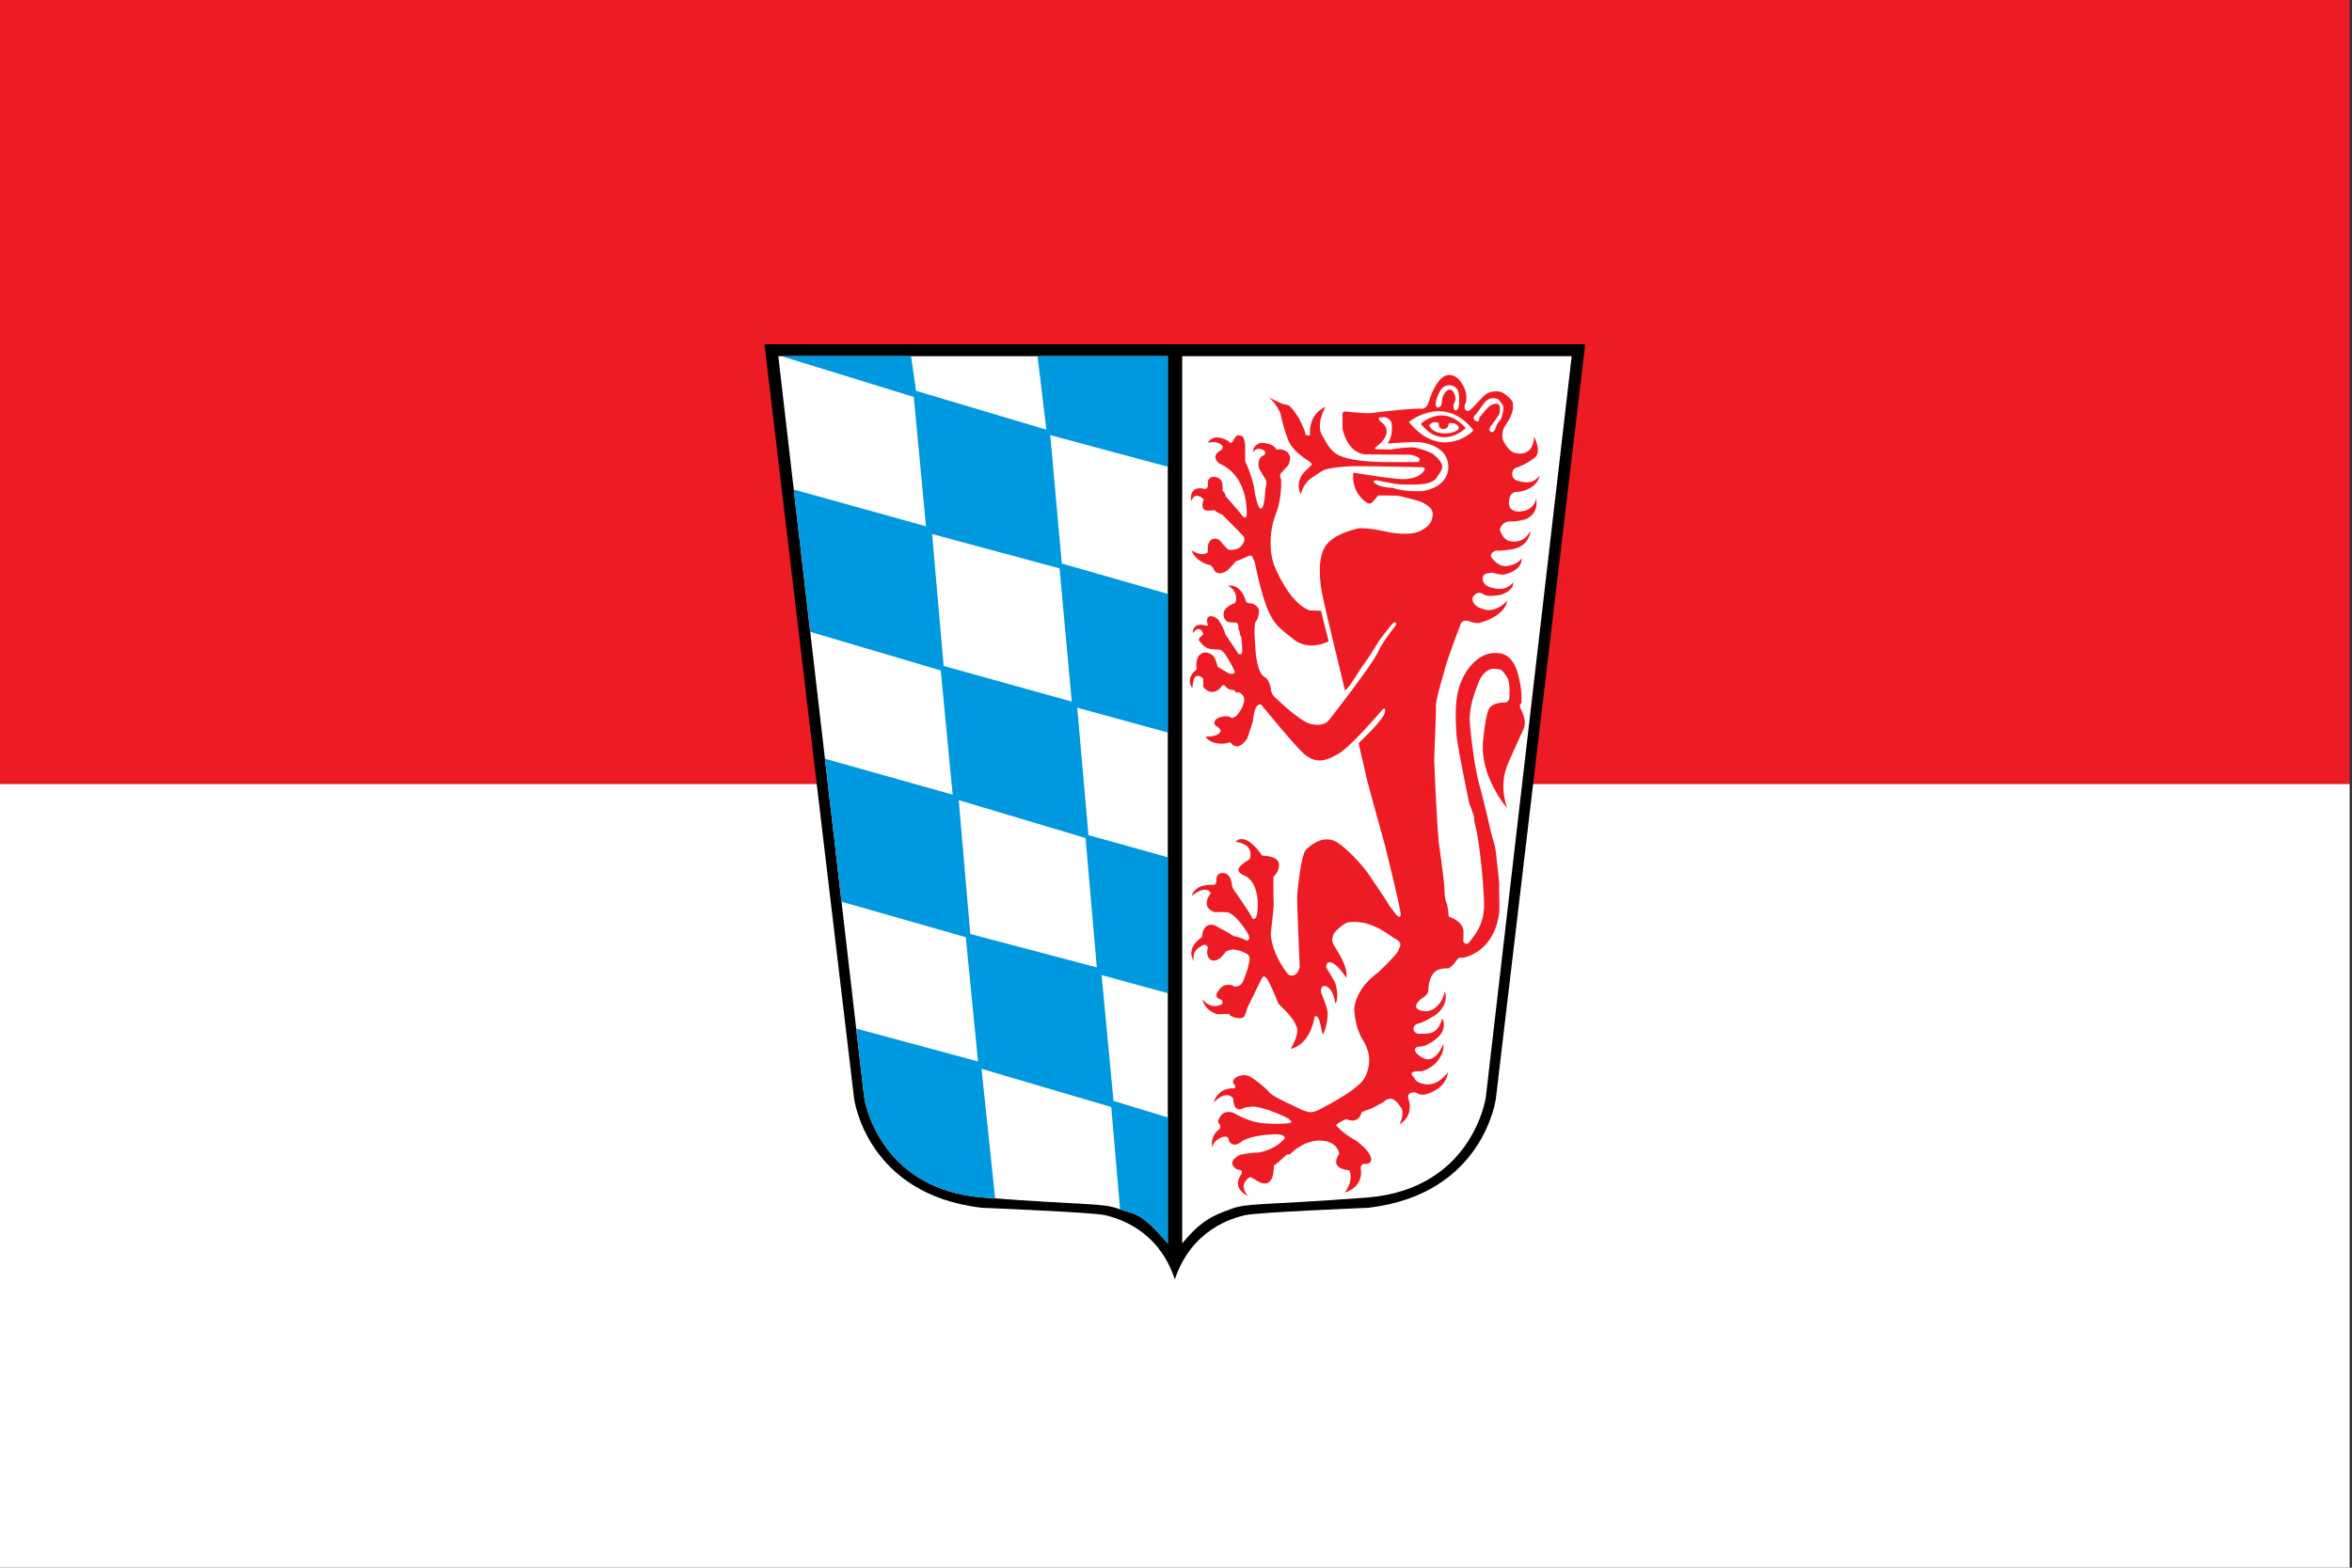
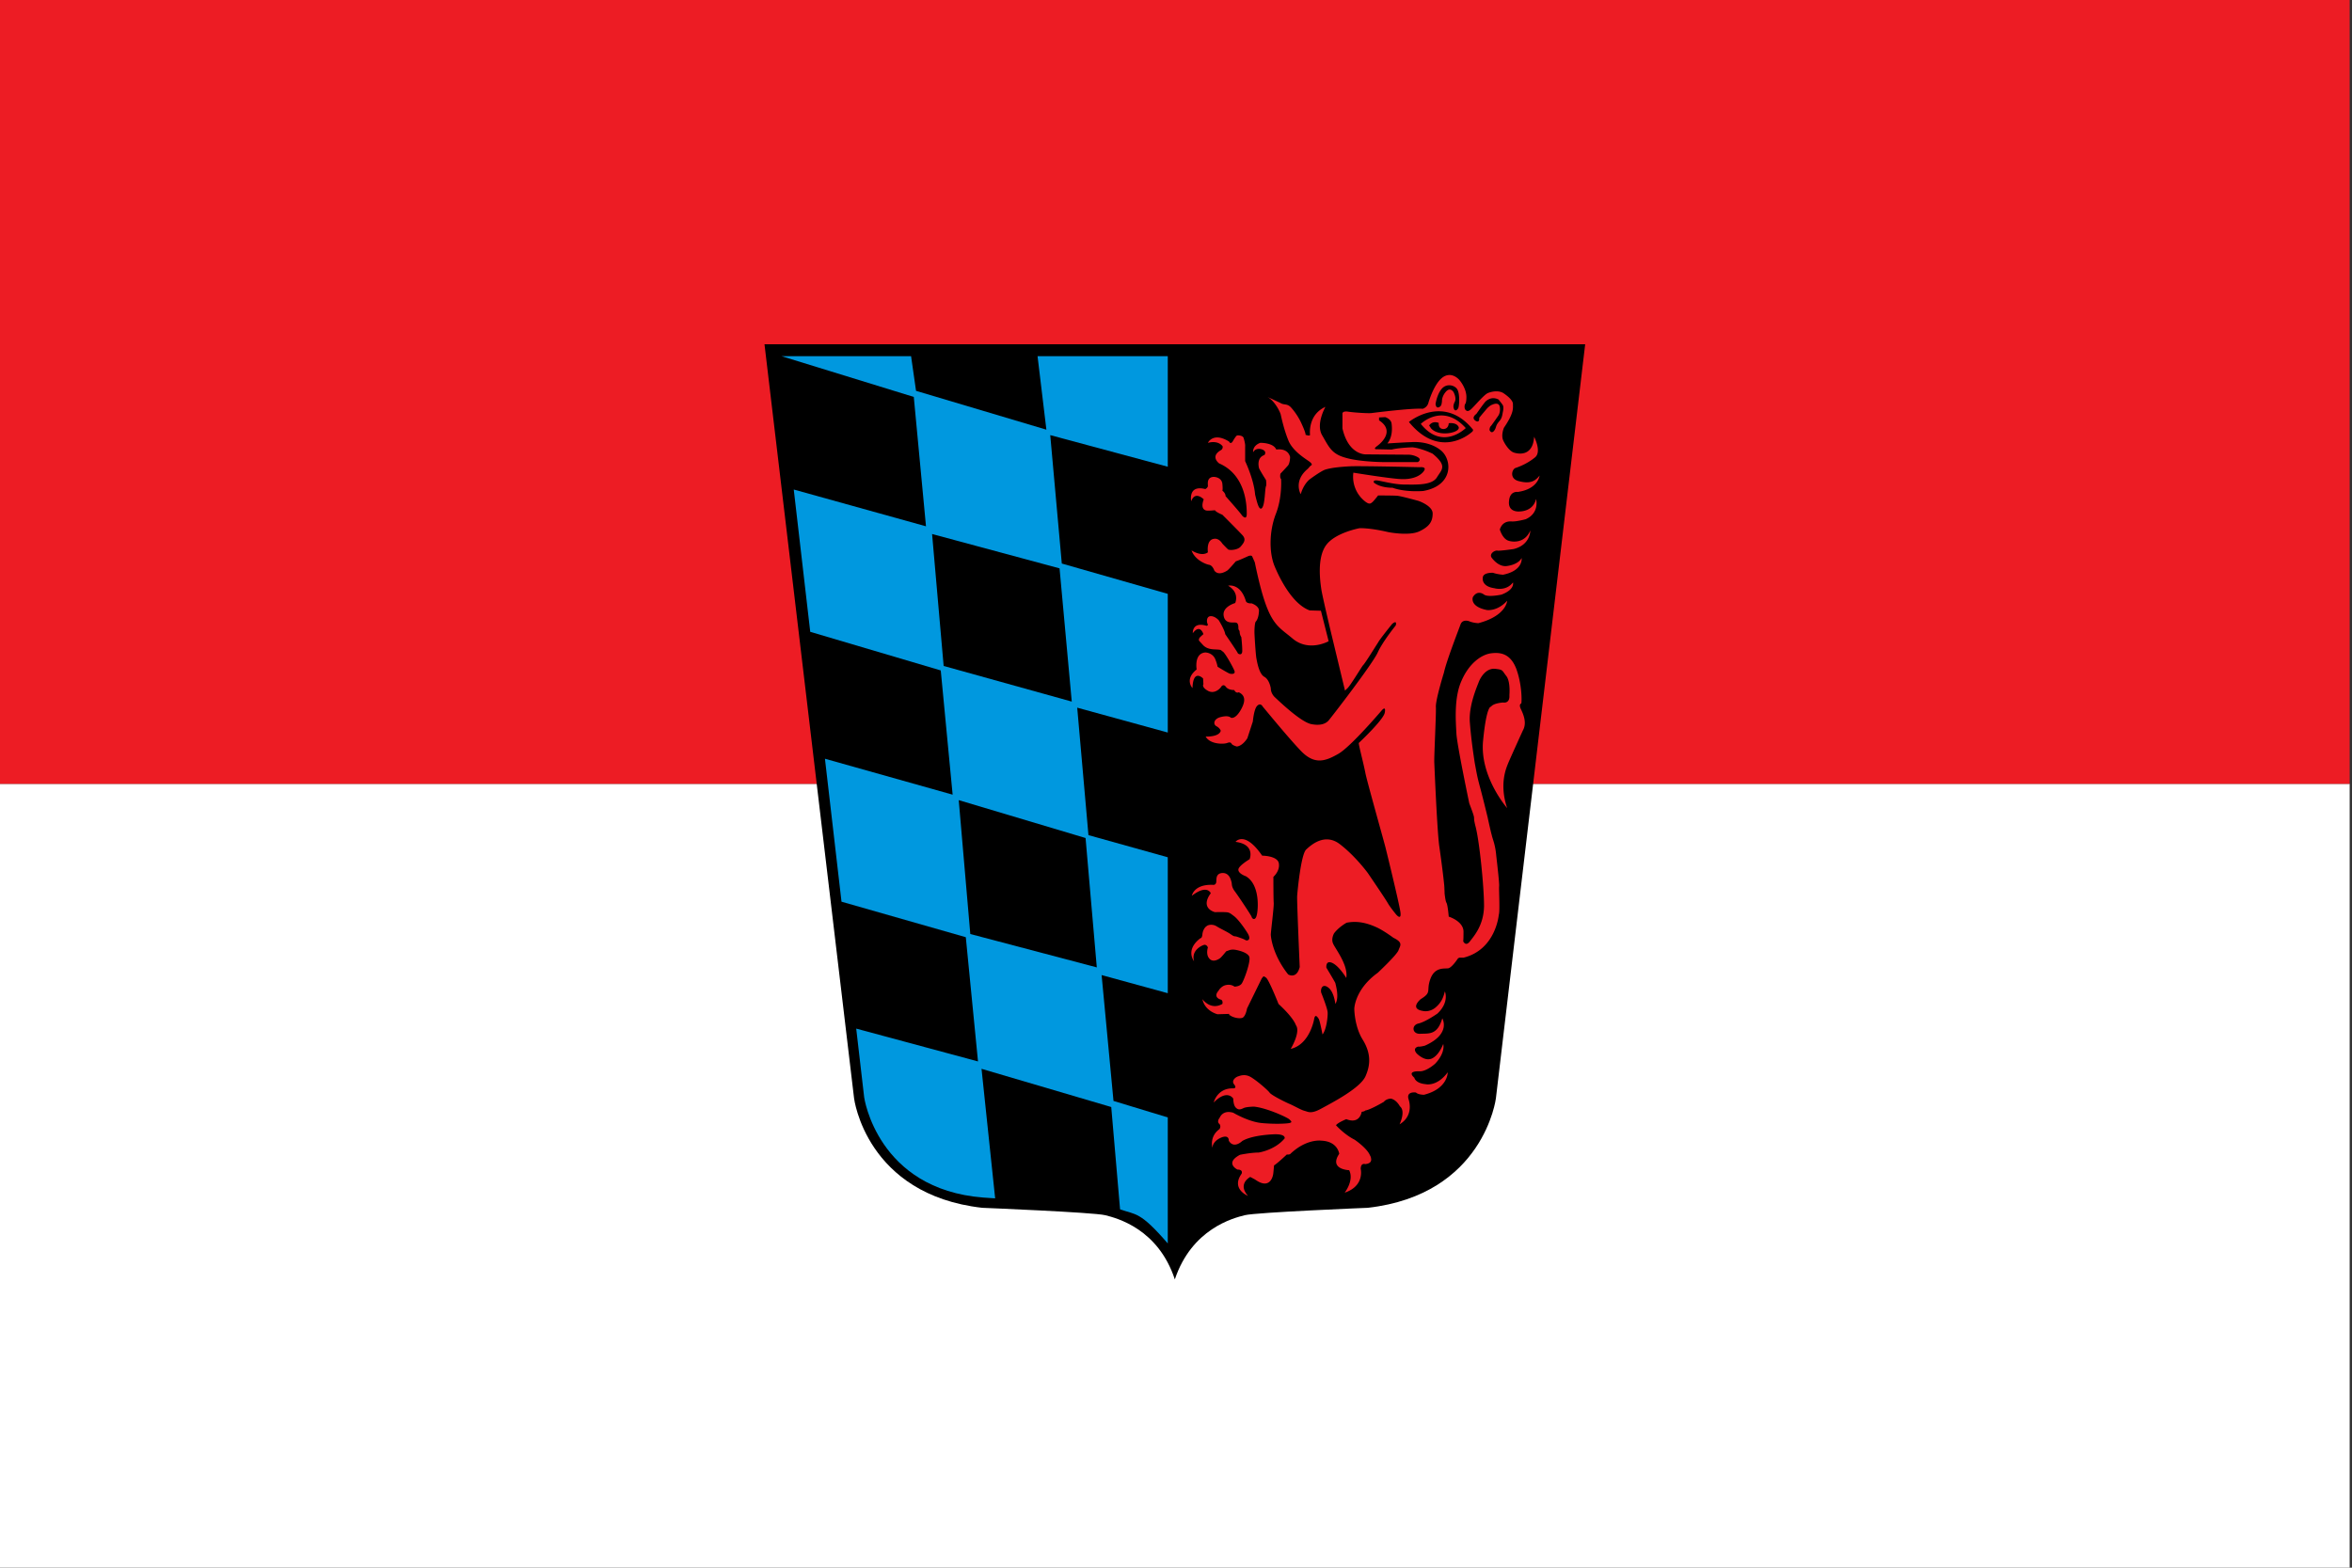
<svg xmlns="http://www.w3.org/2000/svg" viewBox="0 0 1008 672" xml:space="preserve">
  <rect x="0" y="0" width="1008" height="672" fill="#333333" stroke="none" />
  <path fill="#fff" d="M-331.4 188.3h1007v336h-1007z" style="fill:#fff" transform="translate(331.4 147.7)" />
  <path fill="#da121a" d="M-331.4-155.7h1007v344h-1007z" style="fill:#ed1c24" transform="translate(331.4 147.7)" />
  <g fill-rule="evenodd">
    <path d="m.275.275 38.39 323.23s5.091 41.28 54.904 46.924c0 0 47.612 1.926 52.703 3.164 4.954 1.238 22.706 5.78 29.861 27.521 7.293-21.742 25.04-26.28 29.998-27.521 5.091-1.238 52.703-3.164 52.703-3.164 49.813-5.642 54.904-46.924 54.904-46.924L351.998.275z" fill="#006aa7" style="fill:#000;stroke:none" transform="translate(327.364 147.305)" />
-     <path d="M152.329 370.986c-7.293-2.752-12.935-1.514-58.345-4.954-45.41-3.578-50.983-42.933-50.983-42.933L6.193 5.37h166.92v380.34c-12.109-14.036-13.623-12.109-20.779-14.724ZM179.3 385.71V5.37h166.92L309.41 323.1s-5.573 39.355-50.983 42.933c-45.41 3.44-51.189 2.202-58.345 4.954-7.155 2.614-12.503 4.596-20.779 14.724z" style="fill:#fff" transform="translate(327.364 147.305)" />
    <path style="fill:#0098df" d="M7.568 5.37 64.26 22.841l5.228 55.455-56.672-15.764 7.067 61 55.935 16.549 5.092 53.254-54.726-15.404 7.1 61.283 53.269 15.219 5.228 53.253-52.195-14.074 3.416 29.487s5.572 39.353 50.982 42.931c2.145.163 3.176.205 5.147.348l-5.838-55.527 55.594 16.375 3.779 43.86c6.83 2.413 8.558.841 20.447 14.622v-54.023l-23.263-7.073-5.092-53.943 28.355 7.77v-56.616l-.008-1.654-33.99-9.496-4.814-54.63 38.812 10.66v-59.448l-45.418-12.998-4.955-55.041 50.373 13.55V5.37h-55.81l3.787 31.51-55.867-16.65-2.125-14.86Zm64.534 76.234 54.63 14.722 5.229 57.108-54.904-15.274zm11.421 114.074 54.356 16.238 4.814 55.455-54.216-14.31z" transform="translate(327.364 147.305)" />
    <path d="M206.27 50.36s3.715 7.706 4.266 14.311c0 0 .826 3.578 1.376 4.816.55 1.376 1.514 2.064 2.202-.413s.688-7.293 1.101-7.981c.275-.688 0-2.614 0-2.614s-2.89-4.541-3.03-5.229c-.138-.688-.963-4.403 2.339-5.504 0 0 1.376-1.651-1.238-2.477-2.614-.688-3.578 1.101-3.578 1.376 0 0-.55-2.752 3.03-4.128 0 0 5.642-.138 6.88 2.89 0 0 4.816-.963 5.917 3.165 0 0 0 2.339-.826 3.578-.963 1.101-3.303 3.578-3.303 3.578s-.413 1.651.275 2.339c0 0 .55 7.981-2.339 15.14-2.752 7.293-2.89 16.375-.413 22.292 2.477 5.917 7.844 16.238 14.999 18.852l4.816.138 3.303 13.07s-8.532 4.816-15.549-1.238c-7.02-5.917-10.596-5.917-16.1-32.613l-1.101-2.477s-.275-.826-2.064 0c-1.789.826-3.991 1.789-4.954 2.064 0 0-3.165 3.715-3.715 3.991-.688.413-3.715 2.339-5.504 0 0 0-.688-2.202-2.202-2.477-1.651-.275-6.192-2.202-7.568-6.192 0 0 4.266 2.89 7.02.826 0 0-.826-5.367 2.614-5.779 0 0 1.927-.55 3.578 2.064 0 0 2.064 2.202 2.477 2.477.413.413 4.128.413 5.504-1.376 1.376-1.651 2.339-3.03.413-4.954-1.789-1.927-8.394-8.532-8.394-8.532s-2.752-1.101-3.165-1.927c0 0-3.03.275-3.44.138 0 0-3.165 0-1.376-4.816 0 0-3.715-3.853-5.367.826 0 0-1.514-7.156 6.05-5.229 0 0 1.101-.55 1.101-1.376 0-.826-.55-3.715 2.477-3.853 0 0 3.303 0 3.715 2.89.275 2.89 0 3.03 0 3.03s1.376.963 1.376 2.339c0 0 6.605 7.431 7.02 8.256 0 0 2.064 2.477 2.064-.688 0-3.03-.138-16.513-11.834-21.604 0 0-3.991-2.89.688-5.642 0 0 .963-.413.826-1.651 0 0-1.651-2.752-6.33-1.514 0 0 2.202-4.816 9.08-.55 0 0 .55 1.376 1.514 0 0 0 1.376-2.477 1.927-2.614.413-.138 2.339 0 2.752.963.275.826.826 2.89.688 3.853zm117.24 21.604c-1.376 0-4.679-.413-4.128-4.679.413-4.266 3.715-3.715 3.715-3.715 8.807-1.238 9.357-7.02 9.357-7.02-2.339 3.03-4.954 3.44-9.08 2.339-3.991-1.101-2.752-5.229-1.101-5.642 1.651-.55 5.091-1.926 8.119-4.403 3.165-2.339-.275-8.944-.275-8.944-.55 8.944-7.293 7.293-8.807 6.743-1.514-.55-3.303-2.752-4.403-5.091-1.1-2.339.275-5.504.275-5.504 4.403-6.468 3.853-8.394 3.853-10.05.138-1.514-2.064-3.44-4.128-4.816-2.064-1.238-4.954-.688-6.605 0-1.651.688-5.642 5.504-7.156 6.88-1.514 1.376-2.064.688-2.477.275-.413-.413-.55-1.927 0-2.614.413-.688.413-2.339.413-2.339.275-4.128-3.03-7.843-3.03-7.843s-3.303-3.991-7.293-.963c-3.853 3.03-6.05 11.146-6.05 11.146-.688 1.789-2.339 2.202-2.339 2.202-4.403-.413-21.604 1.789-21.604 1.789-1.101.275-7.568-.138-10.32-.55-2.752-.413-2.477.963-2.477.963v6.192c2.614 11.559 10.05 11.146 10.05 11.146l17.889.138s2.064-.138 4.128.963c2.202 1.101.275 2.202.275 2.202H265.45c-.688 0-10.596-.138-16.375-1.926-5.779-1.651-6.88-4.541-9.77-9.495-2.89-4.816 1.376-12.247 1.376-12.247-7.706 3.44-6.605 11.972-6.605 11.972 0 .688-1.927 0-1.927 0 .138-.413-.688-2.614-1.789-4.954-1.101-2.477-2.89-5.091-4.541-6.88-1.651-1.651-2.89-.826-4.403-1.789-1.651-.826-5.642-2.614-5.642-2.614 3.03 1.514 5.504 6.33 5.779 7.706.275 1.238 1.376 6.33 3.165 10.733 1.651 4.403 6.605 7.568 8.807 9.08 2.339 1.651.826 1.926.826 1.926l-1.238 1.376c-6.33 5.229-3.03 10.871-3.03 10.871 1.376-4.679 3.991-6.468 3.991-6.468s4.266-3.165 6.33-3.991c2.064-.688 5.504-1.238 11.421-1.514 5.917-.138 29.31.413 29.31.413s3.44-.413 1.514 1.926c-1.789 2.202-5.229 3.303-9.22 3.165-3.853 0-20.779-2.752-20.779-2.752a13.448 13.448 0 0 0 5.091 12.385c1.789 1.376 2.339.826 3.03.275.55-.413 2.477-2.89 2.477-2.89s6.743 0 8.256.138c1.651.138 9.08 2.202 9.08 2.202s6.05 2.064 6.05 5.367c0 3.44-1.376 5.642-5.779 7.706-4.541 2.064-13.348.275-13.348.275-8.256-1.927-12.247-1.651-12.247-1.651s-10.458 1.927-14.311 7.293c-3.991 5.504-2.477 15.687-2.064 18.714.413 2.89 3.991 17.889 3.991 17.889l6.192 25.732.826-.826c1.101-.688 6.192-9.22 6.88-10.04.826-.688 5.642-8.532 6.467-9.77.688-1.376 6.05-7.981 6.05-7.981 2.339-1.927 1.514.688 1.514.688s-5.504 6.743-7.706 11.559c-2.202 4.954-20.503 28.622-21.19 29.31-.826.826-2.752 2.339-7.431 1.376-4.679-1.101-13.898-10.04-15.687-11.697-1.651-1.789-1.514-3.578-1.514-3.578s-.55-3.715-2.752-4.954c-2.339-1.238-3.165-6.605-3.44-7.981-.275-1.376-.826-9.77-.826-11.284 0-1.376.138-3.853.55-4.403.55-.55 1.238-1.927 1.376-4.403.275-2.339-3.165-3.44-3.165-3.44-2.339.138-2.477-1.101-2.477-1.101-2.339-7.706-7.568-6.468-7.568-6.468 5.091 3.03 3.03 7.431 3.03 7.431s-5.504 1.514-4.954 5.367c.55 3.853 4.266 2.752 5.229 3.03.963.138 1.101 1.238 1.101 2.339s.55.688.55 1.927c.138 1.238.688 1.927.688 1.927s.413 3.44.413 5.917c0 2.339-1.927 1.238-1.927.963s-5.367-8.119-5.367-8.119c-.275-1.927-2.752-5.917-2.752-5.917s-1.651-1.927-3.578-1.789c-1.789.138-1.651 2.477-1.238 3.302.413.688-.413.826-.413.826-6.33-1.927-5.917 3.165-5.917 3.165 3.165-4.266 4.541.413 4.541.413s-.826.688-1.514 1.376c-.55.688-.413 1.238-.413 1.238s-.413-.275 1.651 1.926c1.927 2.202 4.816 1.927 6.468 2.064 1.651.138 1.238.275 2.064.826.963.413 4.541 6.88 5.091 8.394.413 1.514-1.514 1.238-2.064 1.101-.55-.138-4.679-2.614-5.091-2.89-.275-.138 0-.55-1.101-3.303-1.238-2.89-4.266-2.89-4.266-2.89-4.954.413-3.715 7.293-3.715 7.293-5.367 4.266-1.789 7.981-1.789 7.981.275-8.532 4.541-4.128 4.541-4.128l.138 2.477s-.963 1.238 2.064 2.89c3.03 1.514 5.367-1.514 5.367-1.514s.963-1.927 2.202-.275c1.101 1.514 3.578 1.376 3.578 1.376.826 1.651 1.927.963 1.927.963 3.303 1.514 2.752 4.541.55 8.119-2.339 3.715-3.991 2.752-3.991 2.752s-.826-1.101-4.128-.275c-3.165.688-3.578 3.165-1.927 3.991 1.514.826 1.789 1.927 1.789 1.927-.688 2.752-6.468 2.477-6.468 2.477 1.927 3.44 7.844 3.303 9.22 2.752 1.514-.55 1.651 0 2.064.55.55.55 2.064.963 2.064.963 2.614-.275 4.541-3.578 4.541-3.578l2.339-7.155s.413-4.816 1.651-6.468c1.376-1.651 2.339-.413 2.614.138.413.413 11.146 13.623 16.65 19.265 5.642 5.642 10.183 4.128 15.687.963 5.367-3.03 18.577-18.577 18.577-18.577 2.064-2.339 1.376.826 1.376.826-.413 3.03-11.146 13.07-11.146 13.07-.138.688 2.064 8.807 2.89 13.21.963 4.403 7.844 28.76 8.532 31.512.688 2.752 5.504 22.43 6.33 27.25.826 4.679-1.789 1.514-1.789 1.514s-2.477-3.03-3.44-4.679c-.963-1.789-8.669-13.07-8.669-13.07s-5.229-7.155-11.834-12.247c-6.468-5.091-12.385.138-14.586 2.202-2.202 2.064-3.715 17.751-3.853 19.953-.138 2.202 1.101 30.411 1.101 30.411-1.376 5.367-4.954 3.165-4.954 3.165-6.88-8.669-7.431-16.513-7.431-16.926-.138-.413 1.376-11.834 1.238-13.761-.138-1.927-.138-11.146-.138-11.146s2.89-2.477 2.339-5.78c-.55-3.303-7.155-3.303-7.155-3.303-7.568-11.01-11.421-5.917-11.421-5.917 8.669 1.101 6.05 7.431 6.05 7.431s-4.679 2.752-4.816 4.403c-.138 1.789 3.165 2.89 3.165 2.89 6.192 3.578 5.367 14.449 4.679 16.788-.55 2.339-1.927 1.651-2.202.55-.413-.963-5.917-9.22-7.293-11.01-1.238-1.789-1.101-2.614-1.238-3.578-.275-.963-.826-4.128-3.853-4.128-3.03.138-2.614 2.614-2.752 3.991-.275 1.238-1.238 1.101-1.238 1.101-8.394-.413-9.22 4.679-9.22 4.679 6.605-5.091 8.119-1.101 8.119-1.101-4.816 6.605 1.789 8.119 1.789 8.119s4.679-.138 5.642.138c.826.275.826.275 2.477 1.514 1.651 1.239 4.128 4.541 5.917 7.431 1.789 3.03-.413 3.303-.963 2.89-.55-.413-2.614-1.101-3.853-1.514-1.376-.275-.826.138-3.03-1.376-2.339-1.376-3.715-1.927-5.504-3.03-1.789-1.101-3.715-.55-4.128-.138-.55.275-1.651 1.376-1.927 3.44-.138 1.927-.826 1.789-.826 1.789-6.743 5.091-2.752 9.908-2.752 9.908-1.238-4.266 2.477-6.33 3.853-6.88 1.514-.688 2.064.963 2.064.963s-.963 2.89.55 4.679c1.514 1.926 3.991.413 4.541 0 .55-.275 2.752-3.03 2.752-3.03l1.514-.55c1.376-.413 2.89 0 2.89 0s4.679.826 5.504 2.89c.688 2.064-2.339 10.32-3.303 11.559-.826 1.101-2.614 1.238-3.03 1.238-.275-.138-1.376-1.101-3.578-.688-2.202.413-3.303 2.477-3.303 2.477-2.614 3.03 1.238 3.853 1.238 3.853.826.688.413 1.789.413 1.789-5.091 2.89-8.532-2.064-8.532-2.064 1.101 5.229 6.468 6.467 6.468 6.467l4.954-.138.138.55c.138 0 .275 0 .413.138 1.101.826 3.853 1.514 5.229.963 1.376-.688 1.927-3.991 1.927-3.991l6.468-13.21s-.138.275.138 0c.413-.413.138-.963 1.514 0 1.238.826 5.367 11.284 5.367 11.284 6.743 6.192 7.431 9.08 7.431 9.08 2.202 2.89-2.202 10.183-2.202 10.183 8.256-1.926 10.04-12.797 10.04-12.797.413-2.339 1.376-.963 1.927-.138.55.826 1.651 6.743 1.651 6.743 1.651-1.926 2.339-7.568 2.202-9.495-.138-1.926-2.752-8.394-2.752-8.394-.413-1.651.55-4.128 3.03-2.202 2.477 1.789 3.03 7.02 3.03 7.02 1.789-2.89.138-8.119 0-8.944-.275-.688-3.853-6.605-3.853-6.605s-.413-3.303 2.477-2.064c3.03 1.376 6.05 6.467 6.05 6.467.963-5.504-4.816-12.66-5.642-14.724-.963-2.064.413-4.403.413-4.403 2.064-2.752 5.367-4.541 5.367-4.541 5.504-1.101 10.05.688 13.07 2.064 3.165 1.514 7.02 4.403 7.02 4.403 4.266 2.064 2.89 3.303 2.202 5.229-.55 1.926-8.944 9.77-8.944 9.77-9.908 7.156-10.04 15.412-10.04 15.412s0 7.431 3.578 13.21c3.578 5.779 3.44 10.733 1.238 15.687-2.202 5.091-14.173 11.284-18.714 13.761-4.679 2.615-5.78 1.514-7.431 1.101-1.514-.413-3.853-1.789-5.917-2.752-2.064-.826-8.394-3.991-9.08-5.091-.826-1.101-5.229-4.954-7.981-6.605-2.752-1.651-5.091-.413-5.642-.275-.55.138-3.03 1.651-1.514 3.44 1.376 1.789-.55 1.651-.55 1.651-6.743-.138-8.256 6.05-8.256 6.05 5.917-5.917 8.394-1.651 8.394-1.651s0 2.615.963 3.715c.963 1.101 1.927 1.101 3.303.413 1.238-.688 4.679-.688 4.679-.688 5.367.55 13.761 4.403 14.999 5.367 1.238 1.101 1.238 1.376.138 1.651-1.101.275-6.33.55-11.972 0-5.642-.55-12.11-4.403-12.11-4.403-4.541-1.376-5.779 2.064-5.779 2.064-1.514 1.926-.138 2.752-.138 2.752.826 1.101 0 2.202 0 2.202-4.403 3.165-3.03 7.981-3.03 7.981.275-3.303 4.266-4.541 4.266-4.541 3.03-.963 2.752 1.514 2.752 1.514 2.202 3.715 5.779.138 5.779.138 4.679-2.752 14.173-2.89 14.173-2.89 4.679 0 3.991 1.789 3.991 1.789-4.266 5.091-11.146 6.05-11.146 6.05-3.303 0-7.981.963-7.981.963-6.743 3.578-1.101 6.33-1.101 6.33 2.614 0 1.789 1.789 1.789 1.789-4.679 6.605 2.752 9.495 2.752 9.495-4.679-5.229.963-8.119.963-8.119l2.064 1.101c.138.138.413.275.826.55 5.917 3.715 6.88-2.615 6.88-2.615.138-.413.413-3.991.413-3.991 1.101-.55 5.504-4.679 5.504-4.679.688.138 1.376-.138 1.376-.138 7.02-6.743 13.348-5.779 13.348-5.779 7.155.275 7.706 5.642 7.706 5.642-4.541 6.743 4.266 7.02 4.266 7.02 2.202 4.403-1.927 9.632-1.927 9.632 8.669-2.89 6.88-10.183 6.88-10.183 0-2.752 1.926-2.064 1.926-2.064 2.89-.275 2.752-1.926 2.339-3.03.275.413.413.688-.413-.963-1.376-3.03-6.468-6.467-6.468-6.467-4.403-2.202-7.981-6.192-7.981-6.192.688-1.101 4.403-2.615 4.403-2.615 5.917 2.339 6.605-3.165 6.605-3.165 1.376-.138 1.514-.55 1.514-.55 2.202-.275 7.981-3.715 7.981-3.715 1.101-1.376 3.03-1.376 3.03-1.376 2.477.55 3.853 3.303 3.853 3.303 2.615 2.064-.138 7.706-.138 7.706 6.467-3.853 3.853-10.733 3.853-10.733-1.101-3.578 3.165-2.89 3.165-2.89.963.963 3.44.963 3.44.963 10.32-2.615 10.183-9.632 10.183-9.632-4.679 6.33-9.495 5.091-9.495 5.091-4.403-.413-4.816-2.752-4.816-2.752-3.578-3.165 2.339-2.752 2.339-2.752 3.03 0 6.605-3.303 6.605-3.303 4.541-4.816 3.44-8.394 3.44-8.394-2.615 6.33-5.779 6.467-5.779 6.467-2.752.55-5.642-2.477-5.642-2.477-1.926-2.339.688-2.89.688-2.89.963.138 2.89-.413 2.89-.413 11.421-5.091 7.431-11.697 7.431-11.697-2.064 7.156-5.642 6.467-9.357 6.605-3.578.275-3.991-3.715-.826-4.403 3.03-.688 8.119-4.266 8.119-4.266 5.229-4.954 3.165-9.495 3.165-9.495-.688 2.89-1.651 4.954-4.128 7.02-2.615 2.064-5.229 1.376-5.229 1.376-6.05-.963-.963-5.091-.963-5.091 4.954-3.03 2.202-3.44 4.128-8.669 1.926-5.229 6.05-4.266 7.706-4.541 1.651-.413 4.128-4.266 4.128-4.266l.55-.275h1.789c13.898-3.44 15.14-18.439 15.14-18.439.55-1.376 0-10.871.138-12.11.138-1.238-.688-8.394-1.238-13.21-.413-4.816-1.514-6.88-1.926-8.807-.55-1.927-1.789-7.706-1.789-7.706s-2.064-8.532-3.303-13.07c-1.238-4.541-1.514-6.605-2.202-10.183-.55-3.715-1.514-9.908-2.064-17.06-.688-7.155 3.03-15.549 3.853-17.751.963-2.339 3.303-5.78 6.88-5.504 3.578.413 2.89.55 4.816 3.03 1.926 2.339 1.376 8.256 1.376 8.256.275 3.853-2.752 3.165-2.752 3.165-4.541.413-5.091 1.789-5.091 1.789s-1.926-.963-3.44 14.586c-1.514 15.412 10.32 28.897 10.32 28.897-3.44-10.183-.413-17.06.275-18.852.688-1.789 6.467-14.449 6.467-14.449 1.789-3.165.275-6.743-.826-9.08-1.101-2.202.138-2.477.138-2.477.275-1.101.275-8.394-2.202-14.999-2.615-6.605-7.02-7.02-11.01-6.468-4.128.688-9.22 4.403-12.385 11.697-3.303 7.293-2.477 17.338-2.202 22.843.413 5.504 5.504 29.723 5.504 29.723 3.44 9.08 1.101 3.853 2.752 10.183 1.651 6.468 3.578 25.732 3.578 33.851-.138 8.256-4.266 12.797-6.05 15.14-1.789 2.339-2.752.138-2.89 0 0 0 .138-.275.138-4.128 0-4.541-6.33-6.468-6.33-6.468s-.413-4.954-.963-5.917c-.688-.963-1.101-7.293-1.101-7.293s.688 6.88.138-.138c-.688-7.02-2.202-17.338-2.202-17.338-.963-8.119-2.064-35.37-2.064-35.37-.138-2.202.826-20.779.688-23.668-.275-2.89 3.44-14.861 3.44-14.861 1.101-5.091 6.33-18.439 7.156-20.779.963-2.339 3.715-1.239 3.715-1.239 1.514.688 3.853.826 3.853.826 12.11-3.165 12.385-9.632 12.385-9.632-4.266 4.679-8.669 3.991-8.669 3.991-7.568-1.514-6.05-5.504-6.05-5.504 2.064-3.44 4.816-1.101 4.816-1.101 1.789 1.238 7.431 0 7.431 0 5.917-2.202 4.954-5.229 4.954-5.229-3.03 3.991-7.981 2.477-7.981 2.477-5.779-.826-4.954-4.541-4.954-4.541.138-2.339 4.403-2.064 4.403-2.064 1.926.688 4.266.826 4.266.826 8.807-1.789 7.981-7.156 7.981-7.156-1.651 3.03-6.467 3.44-6.467 3.44-3.715.413-6.467-3.715-6.467-3.715-.963-1.651 1.514-3.165 2.615-2.89 1.238.138 6.88-.688 6.88-.688 7.293-1.789 7.156-7.981 7.156-7.981-2.064 5.091-6.88 5.229-9.357 4.403-2.615-.826-3.715-4.816-3.715-4.816.963-2.89 3.03-3.578 5.091-3.44 2.061.138 6.05-.963 6.05-.963 6.05-2.752 4.403-8.669 4.403-8.669-1.238 5.091-6.05 5.367-7.431 5.367zm-33.02-52.57c2.202-2.614 5.779-1.514 6.743.275 1.101 1.927.826 6.743.413 7.844-.413.963-1.651 1.927-2.064-.138 0 0-.275-.963.55-2.477.826-1.651-.55-4.128-.55-4.128s-1.376-2.339-3.303-.138c-1.789 2.064-1.651 3.991-1.651 3.991s-.138 1.789-.55 2.064c-.275.413-1.926 1.651-2.202-.826 0 0 .55-3.991 2.615-6.468zm-7.844 43.759s-7.431.688-13.21-1.376c0 0-5.091.138-7.981-2.202 0 0-.55-.963.963-.963s7.431 1.789 12.247 1.789 11.559.413 13.761-3.03c2.064-3.44 4.679-4.816-1.789-10.183 0 0-4.679-2.339-8.669-2.752 0 0-5.504.138-8.944.963l-6.33-.138s-1.926.138.138-1.376c2.064-1.514 7.568-6.605.826-11.01v-1.238l2.615-.138s2.477.688 2.752 2.752c.275 2.064.413 5.779-1.789 8.532 0 0 8.532-.55 10.05-.55 1.651-.138 8.119-.413 12.935 3.578 4.816 3.991 5.367 14.999-7.568 17.338zm20.503-25.04s-13.21 11.972-26.696-4.541c0 0 14.724-12.11 27.25 3.03 0 0 .826.55-.55 1.514zm12.11-4.954c-1.238 1.514-1.238 1.789-1.651 3.03-.413 1.101-1.651 2.89-2.615.826 0 0 0-1.239.688-1.789.55-.688 3.03-4.266 3.03-4.266s1.101-1.376.688-3.853c-.413-2.339-3.165-.963-3.165-.963s-1.238.275-2.89 2.339c-1.651 1.927-2.752 3.303-2.752 3.303s.275 2.477-1.651 1.238c-1.926-1.376.413-2.89.413-2.89s3.44-4.954 4.128-5.504c.688-.55 2.615-2.064 5.367-.688 0 0 1.926 2.339 1.926 2.614.138.138.275 1.238 0 2.477-.275 1.101-.275 2.752-1.514 4.128zm-115.59 254.85-.138-.138c-.55-.413.138.138.138.138zm81.88-253.61c9.357 11.697 19.265 1.789 19.265 1.789-9.908-11.01-19.265-1.789-19.265-1.789zm4.403 1.926-.826-1.239s1.238-2.202 4.128-1.101c0 0-.413 2.477 1.926 2.614 2.339 0 2.339-2.477 2.339-2.477s3.303-.55 4.266 1.651c.826 2.339-8.394 4.403-11.834.55z" fill="#c5261d" style="fill:#ed1c24" transform="translate(327.364 147.305)" />
  </g>
</svg>